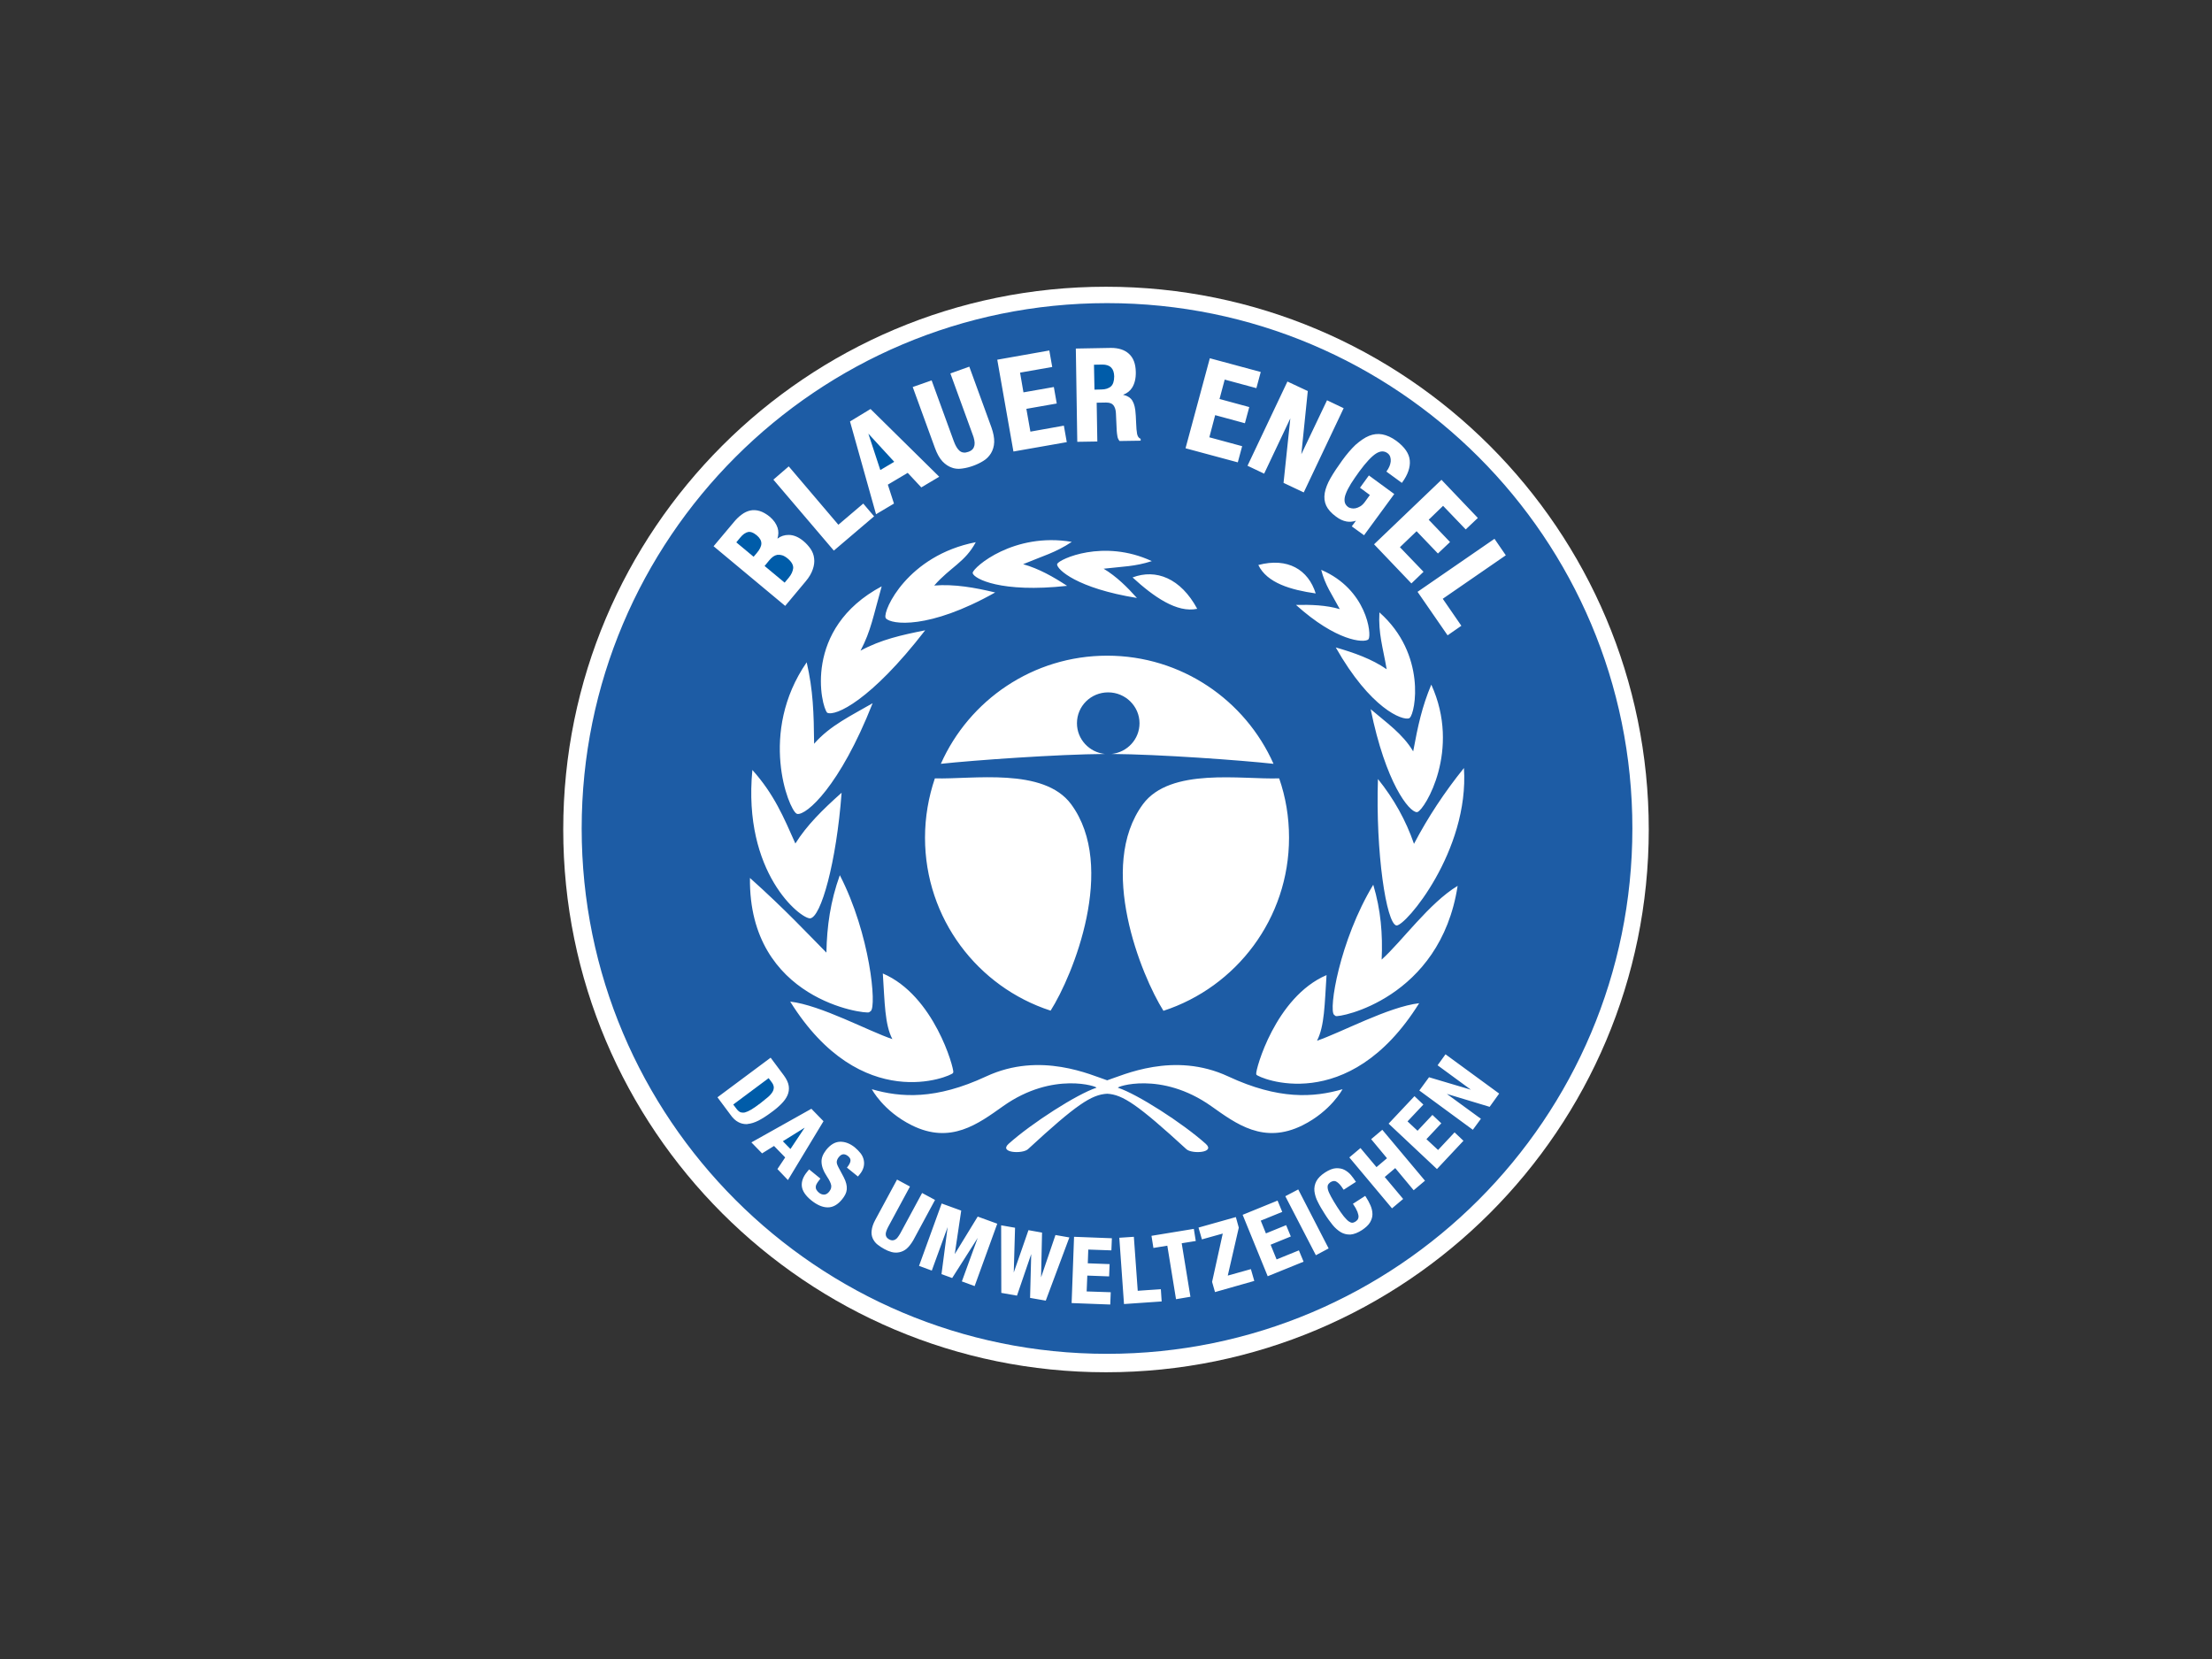
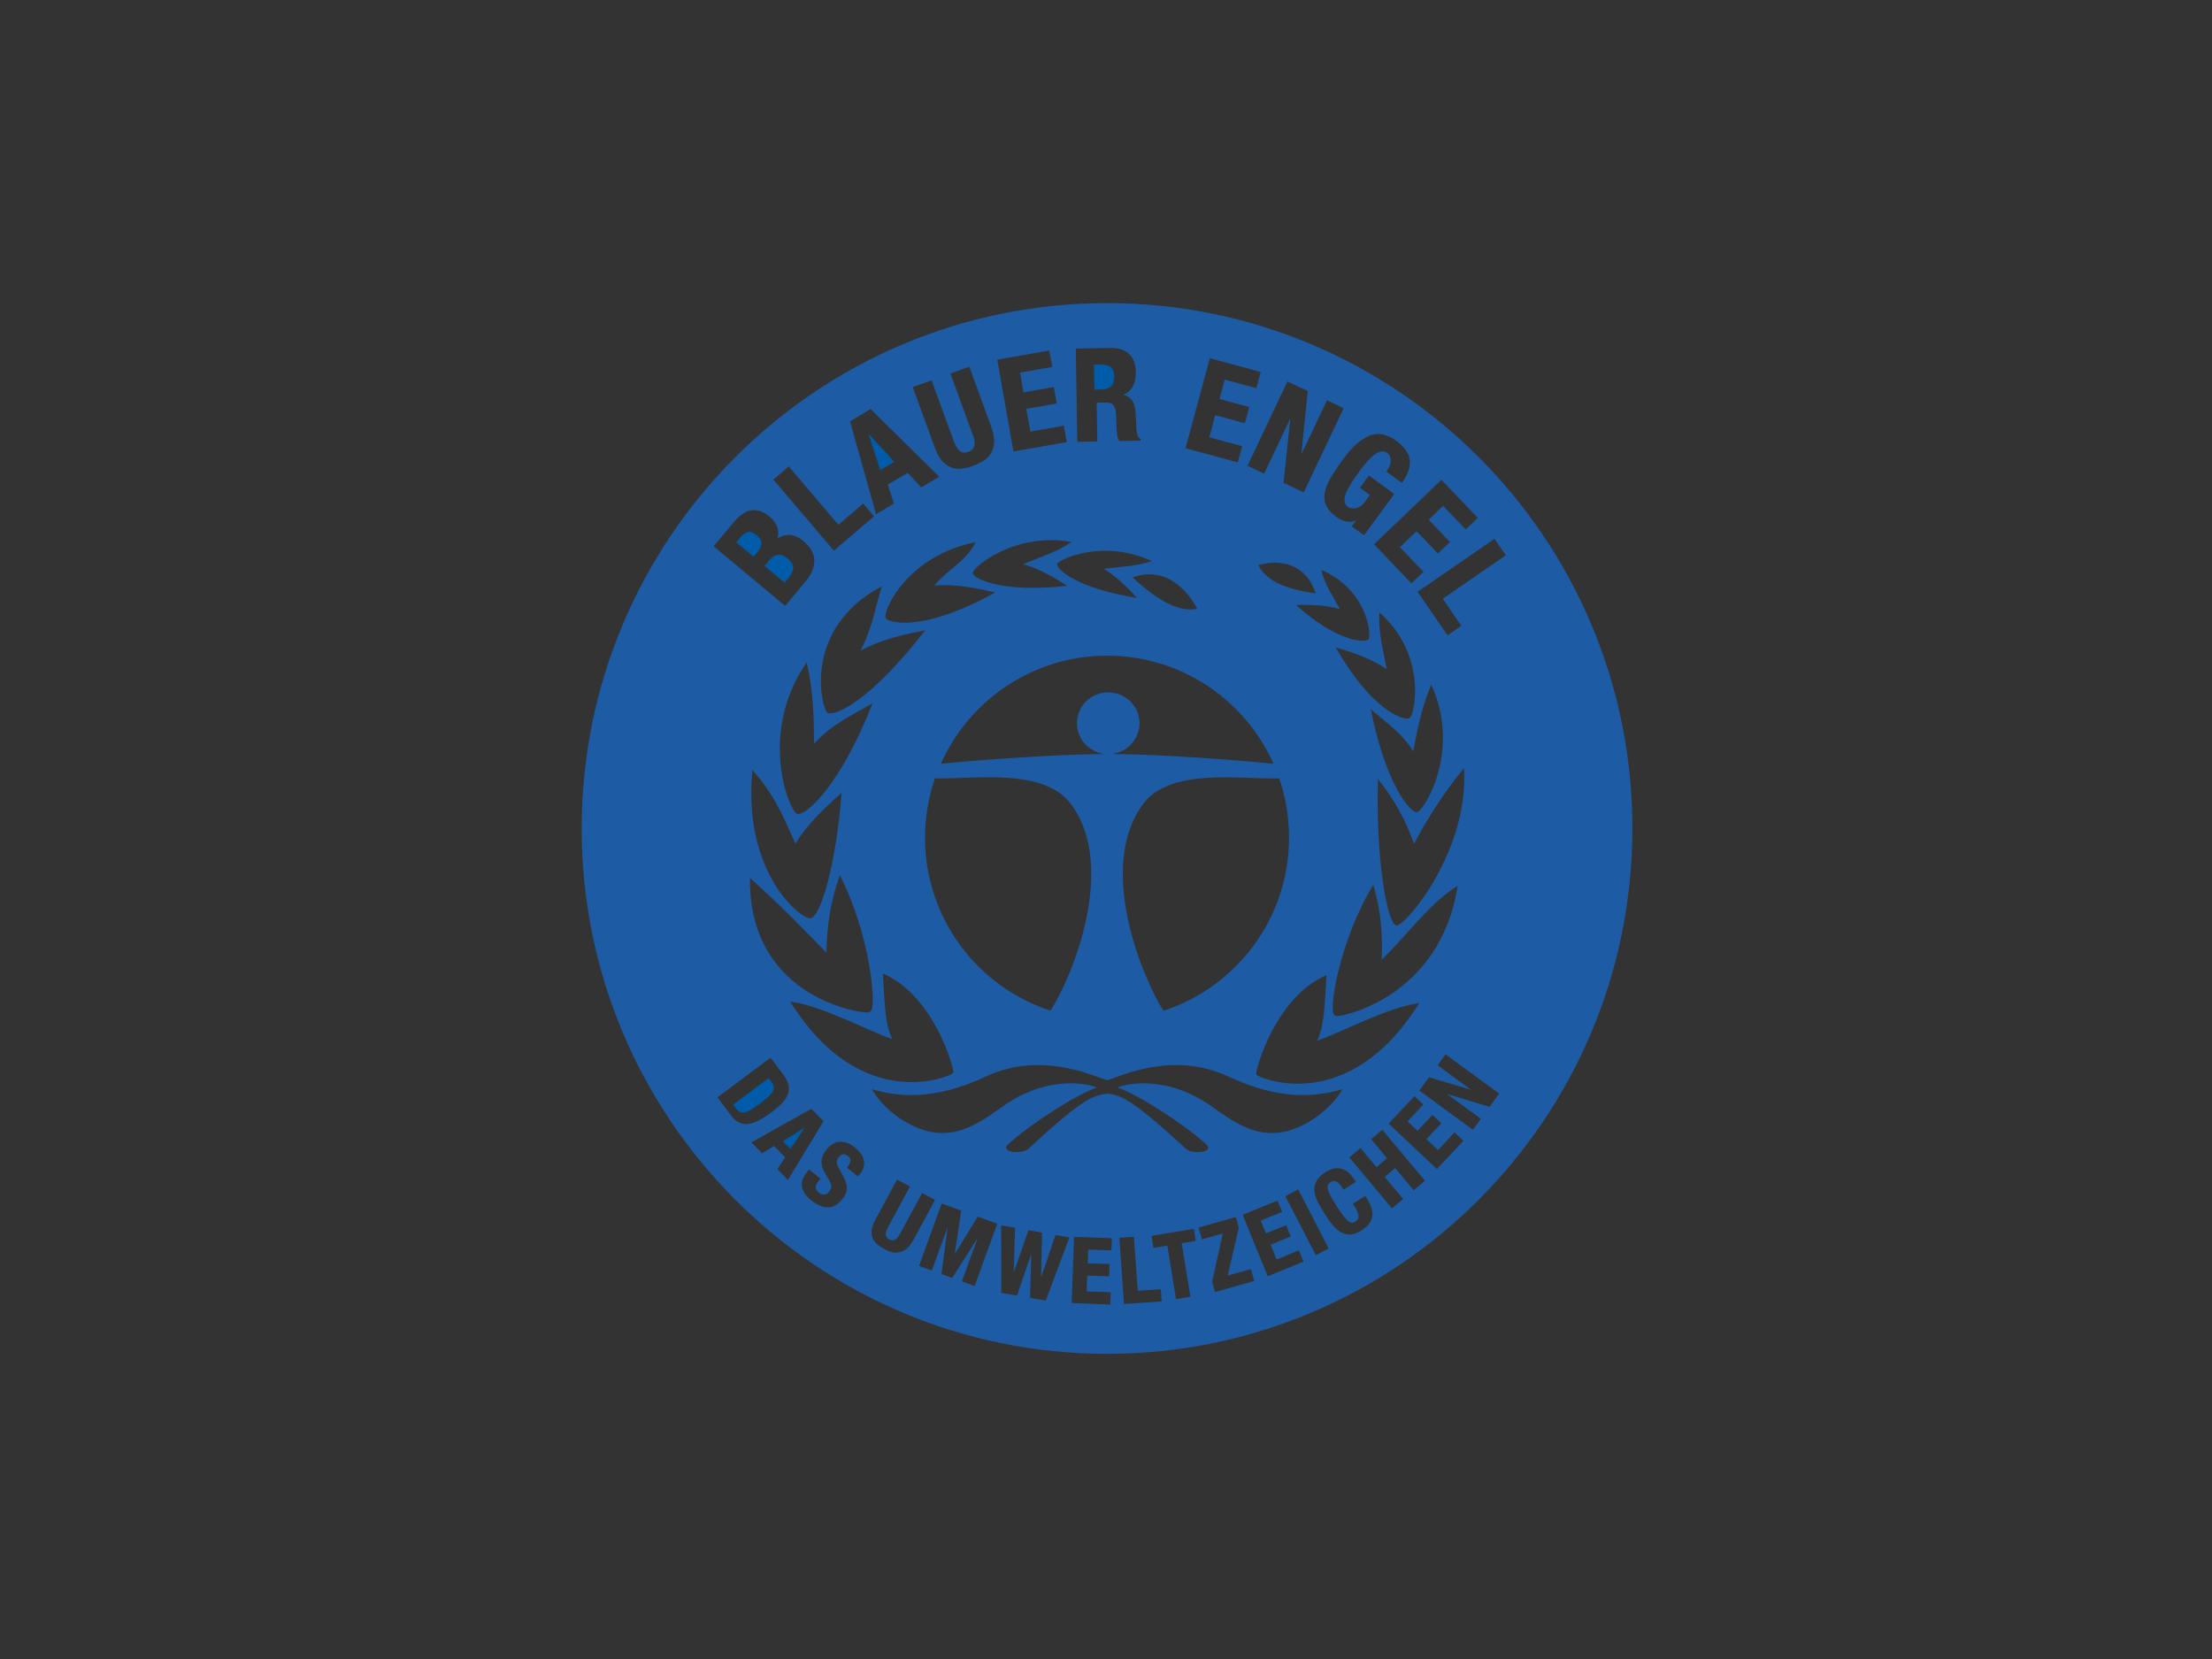
<svg xmlns="http://www.w3.org/2000/svg" width="1080" height="810" viewBox="0 0 1080 810">
  <rect x="0" y="0" width="1080" height="810" fill="#333333" stroke="none" />
  <g fill="none" transform="translate(275 140)">
-     <path fill="#FFF" d="M265,0 C118.654,0 0,118.654 0,265 C0,411.346 118.654,530 265,530 C411.346,530 530,411.346 530,265 C530,118.654 411.346,0 265,0 Z" />
    <path fill="#005CA9" d="M161.598,85.47 L148.972,71.727 L154.812,89.498 L161.598,85.47 L161.598,85.47 Z M110.067,142.103 C111.409,140.523 112.119,138.864 112.277,137.364 C112.356,135.863 111.488,134.283 109.594,132.703 C108.647,131.914 107.7,131.361 106.911,131.124 C106.122,130.887 105.333,130.808 104.543,130.887 C103.805,131.025 103.105,131.321 102.492,131.756 C101.86,132.23 101.15,132.861 100.519,133.651 L98.309,136.337 L108.095,144.472 L110.067,142.103 L110.067,142.103 Z M262.687,50.164 C264.739,50.164 266.317,49.611 267.422,48.663 C268.448,47.715 269,46.057 269,43.766 C268.921,39.896 267.027,38 263.239,38 L259.136,38.079 L259.373,50.243 L262.687,50.164 L262.687,50.164 Z M94.443,121.33 C92.864,120.066 91.523,119.513 90.26,119.75 C88.997,119.987 87.656,120.935 86.314,122.593 L84.499,124.805 L92.943,131.835 L94.364,130.176 C95.942,128.359 96.731,126.701 96.731,125.358 C96.731,123.936 96.021,122.672 94.443,121.33 L94.443,121.33 Z M110.936,421 L117.88,410.574 L107.227,417.209 L110.936,421 L110.936,421 Z M99.966,395.646 C100.992,394.777 101.703,393.908 102.176,393.118 C102.65,392.328 102.807,391.538 102.807,390.828 C102.7,389.894 102.315,389.013 101.703,388.3 L100.282,386.404 L83,399.279 L84.499,401.254 C85.131,402.122 85.762,402.675 86.393,402.991 C86.788,403.149 87.182,403.228 87.656,403.228 C87.972,403.228 88.287,403.228 88.682,403.149 C89.55,402.912 90.655,402.438 91.838,401.728 C93.101,400.938 94.521,399.99 96.258,398.647 C97.678,397.541 98.941,396.515 99.966,395.646 L99.966,395.646 Z" />
    <path fill="#1D5CA5" d="M452.311,400.406 L431.396,394.092 L448.049,406.246 L444.103,411.613 L443.787,411.376 L417.979,392.434 L422.715,385.963 L443.156,392.04 L426.898,380.122 L430.765,374.756 L431.081,374.992 L456.967,393.934 L452.311,400.406 L452.311,400.406 Z M426.582,430.791 L426.345,430.554 L402.984,408.614 L415.612,395.197 L419.952,399.301 L412.218,407.509 L417.111,412.086 L424.372,404.352 L428.713,408.456 L421.452,416.19 L427.134,421.478 L435.185,412.875 L439.525,416.979 L426.582,430.791 L426.582,430.791 Z M415.217,441.13 L406.22,430.317 L401.09,434.658 L410.087,445.392 L404.641,449.969 L383.806,425.108 L389.251,420.531 L397.065,429.844 L402.195,425.503 L394.46,416.19 L399.906,411.613 L420.742,436.473 L415.217,441.13 L415.217,441.13 Z M393.908,456.836 C393.119,458.177 391.777,459.361 390.041,460.545 C387.989,461.887 386.094,462.597 384.437,462.755 L383.806,462.755 C382.385,462.755 380.964,462.36 379.702,461.65 C378.281,460.782 376.86,459.598 375.598,458.019 C374.335,456.441 372.993,454.626 371.73,452.574 C370.468,450.601 369.284,448.628 368.416,446.812 C367.541,445.167 366.979,443.374 366.758,441.524 C366.6,439.867 366.916,438.21 367.705,436.71 C368.495,435.211 369.915,433.79 371.967,432.448 C373.94,431.186 375.677,430.475 377.255,430.396 C378.834,430.317 380.254,430.554 381.438,431.186 C382.622,431.817 383.727,432.685 384.595,433.711 C385.463,434.737 386.173,435.763 386.805,436.71 L387.042,437.026 L381.043,440.893 L380.807,440.577 C379.623,438.683 378.518,437.499 377.492,436.947 C376.624,436.394 375.598,436.552 374.493,437.263 C373.94,437.657 373.546,438.131 373.309,438.683 C373.151,439.236 373.151,440.025 373.388,440.893 C373.625,441.84 374.177,442.945 374.887,444.287 C375.598,445.628 376.624,447.286 377.808,449.18 C379.07,451.153 380.175,452.732 381.122,453.915 C382.069,455.02 382.859,455.888 383.569,456.362 C384.2,456.757 384.674,456.993 385.147,456.993 L385.226,456.993 C385.779,456.993 386.252,456.757 386.805,456.441 C387.278,456.125 387.594,455.81 387.91,455.415 C388.146,455.02 388.304,454.547 388.304,453.994 C388.304,453.363 388.068,452.574 387.752,451.627 C387.225,450.375 386.563,449.184 385.779,448.075 L385.542,447.759 L391.54,443.892 L391.777,444.208 C392.724,445.628 393.513,447.128 394.145,448.549 C394.776,450.048 395.092,451.469 395.092,452.889 C395.092,454.152 394.697,455.494 393.908,456.836 L393.908,456.836 Z M367.469,472.857 L352.552,444.05 L358.866,440.735 L359.024,441.051 L373.704,469.542 L367.469,472.857 Z M343.95,483.117 L331.716,453.126 L348.764,446.181 L351.053,451.706 L340.556,455.967 L343.081,462.202 L352.947,458.177 L355.236,463.702 L345.37,467.727 L348.29,474.909 L359.182,470.489 L361.47,476.014 L343.95,483.117 L343.95,483.117 Z M318.221,490.851 L316.8,485.879 L322.009,462.281 L311.828,465.122 L310.17,459.361 L328.402,454.231 L329.822,459.361 L329.822,459.44 L324.456,482.801 L335.742,479.644 L337.399,485.406 L318.221,490.851 L318.221,490.851 Z M304.251,421.083 C280.574,399.38 273.156,394.407 265.579,394.013 C257.923,394.407 250.505,399.301 226.907,421.083 C224.223,423.53 212.543,422.899 217.436,418.479 C228.801,408.298 250.899,394.171 260.291,391.093 C261.475,390.698 239.219,382.727 214.752,400.09 C202.598,408.692 189.181,418.874 170.161,409.403 C156.192,402.458 150.667,391.803 150.667,391.803 C164.794,395.907 181.92,397.012 206.466,385.568 C233.063,373.177 258.002,385.016 265.579,387.462 C273.156,385.016 298.095,373.177 324.692,385.568 C349.237,397.012 366.364,395.907 380.491,391.803 C380.491,391.803 374.887,402.458 360.997,409.403 C341.976,418.874 328.56,408.692 316.405,400.09 C291.86,382.727 269.683,390.698 270.867,391.093 C280.259,394.171 302.357,408.298 313.722,418.479 C318.615,422.899 306.856,423.53 304.251,421.083 Z M306.224,493.14 L299.2,494.324 L299.121,493.929 L294.938,468.2 L288.151,469.305 L287.204,463.386 L307.882,459.992 L308.829,465.912 L301.962,467.017 L306.224,493.14 L306.224,493.14 Z M273.787,496.692 L271.498,464.333 L278.601,463.86 L280.495,490.22 L291.781,489.431 L292.176,495.429 L273.787,496.692 L273.787,496.692 Z M267.631,470.489 L256.345,470.095 L256.108,476.803 L266.763,477.198 L266.526,483.196 L255.871,482.801 L255.556,490.536 L267.315,490.93 L267.078,496.928 L248.216,496.218 L249.4,463.86 L267.868,464.57 L267.631,470.489 L267.631,470.489 Z M235.588,495.034 L227.933,493.693 L228.485,472.304 L221.54,492.588 L213.884,491.246 L213.805,458.256 L220.593,459.44 L219.961,481.302 L227.143,460.624 L233.773,461.808 L233.299,483.669 L240.324,462.992 L247.111,464.175 L235.588,495.034 L235.588,495.034 Z M200.862,487.931 L194.627,485.642 L202.362,464.412 L189.892,483.985 L184.683,482.091 L187.682,459.124 L179.947,480.355 L173.712,478.066 L184.762,447.602 L194.311,451.074 L191.154,472.304 L202.362,453.994 L211.911,457.467 L200.862,487.931 L200.862,487.931 Z M167.635,469.7 C165.576,471.421 162.798,472.012 160.217,471.278 C158.975,470.929 157.782,470.425 156.665,469.779 C155.481,469.148 154.455,468.437 153.429,467.648 C152.403,466.859 151.693,465.833 151.14,464.728 C150.584,463.492 150.392,462.123 150.588,460.782 C150.746,459.282 151.298,457.546 152.324,455.652 L162.979,435.921 L169.293,439.315 L158.638,459.045 C158.244,459.756 158.007,460.387 157.77,461.018 C157.533,461.571 157.454,462.202 157.454,462.676 C157.454,463.149 157.612,463.623 157.849,464.018 C158.086,464.412 158.559,464.807 159.112,465.122 C159.664,465.438 160.217,465.596 160.69,465.596 C161.243,465.596 161.716,465.438 162.111,465.201 C162.623,464.917 163.057,464.51 163.374,464.018 C163.768,463.465 164.163,462.913 164.557,462.202 L175.212,442.472 L181.526,445.865 L170.871,465.596 C169.845,467.332 168.74,468.753 167.635,469.7 L167.635,469.7 Z M146.642,429.844 C146.326,431.028 145.695,432.29 144.669,433.474 L143.88,434.421 L138.513,430.081 L138.75,429.765 C139.618,428.66 140.17,427.634 140.249,426.766 C140.328,425.898 139.933,425.187 139.065,424.477 C138.656,424.112 138.171,423.843 137.645,423.688 C137.266,423.548 136.855,423.521 136.461,423.609 C136.086,423.685 135.735,423.847 135.435,424.082 C135.119,424.319 134.803,424.635 134.488,425.03 C133.98,425.638 133.652,426.376 133.541,427.16 C133.462,427.871 133.777,428.818 134.409,430.002 L136.934,434.737 C137.566,435.921 137.96,437.026 138.197,437.973 C138.434,438.92 138.513,439.867 138.434,440.735 C138.356,441.589 138.114,442.419 137.724,443.182 C137.329,443.971 136.855,444.681 136.224,445.471 C134.093,448.154 131.725,449.496 129.2,449.496 L129.121,449.496 C126.595,449.496 123.912,448.312 121.15,446.102 C118.308,443.813 116.73,441.446 116.493,439.157 C116.256,436.868 117.125,434.5 119.019,432.212 L120.045,430.949 L125.569,435.447 L124.78,436.473 C124.307,437.026 123.991,437.578 123.675,438.131 C123.438,438.604 123.281,439.078 123.281,439.551 C123.281,440.025 123.36,440.498 123.675,440.972 C123.912,441.446 124.386,441.919 124.938,442.393 C125.648,442.945 126.438,443.261 127.306,443.261 C128.253,443.261 129.042,442.787 129.831,441.84 C130.226,441.288 130.542,440.814 130.699,440.341 C130.857,439.867 130.857,439.394 130.857,438.841 C130.731,438.185 130.519,437.548 130.226,436.947 C129.91,436.237 129.437,435.447 128.805,434.5 C128.016,433.238 127.306,432.054 126.911,430.949 C126.438,429.844 126.201,428.739 126.122,427.634 C126.043,426.529 126.201,425.503 126.595,424.477 C126.99,423.451 127.621,422.425 128.411,421.399 C130.463,418.874 132.672,417.532 135.119,417.453 C137.566,417.374 140.012,418.321 142.38,420.215 C143.485,421.162 144.432,422.109 145.221,423.135 C146.01,424.161 146.484,425.266 146.721,426.371 C146.958,427.476 146.958,428.66 146.642,429.844 L146.642,429.844 Z M104.576,430.791 L108.364,425.108 L102.918,419.505 L97.078,423.135 L91.869,417.769 L121.15,401.353 L127.069,407.43 L109.706,436.158 L104.576,430.791 L104.576,430.791 Z M89.423,408.85 C88.081,408.85 86.739,408.535 85.555,407.903 C84.135,407.193 82.793,405.93 81.53,404.115 L75.295,395.749 L101.261,376.413 L107.733,385.094 C109.074,386.91 109.864,388.646 110.1,390.224 C110.337,391.803 110.1,393.381 109.469,394.802 C108.838,396.223 107.812,397.643 106.391,399.064 C105.049,400.406 103.392,401.826 101.498,403.168 C99.288,404.825 97.157,406.167 95.342,407.114 C93.448,408.061 91.711,408.614 90.054,408.771 C89.896,408.85 89.659,408.85 89.423,408.85 L89.423,408.85 Z M83.346,114.862 C84.529,113.441 85.792,112.178 87.134,111.231 C88.476,110.205 89.896,109.574 91.317,109.258 C92.737,108.943 94.316,109.022 95.894,109.495 C97.473,109.969 99.13,110.916 100.788,112.257 C102.682,113.836 104.023,115.73 104.655,117.703 C105.207,119.439 105.128,121.176 104.576,122.991 C106.233,121.728 108.048,121.176 110.022,121.176 L110.1,121.176 C112.468,121.176 114.915,122.202 117.282,124.175 C118.624,125.28 119.808,126.621 120.755,127.963 C121.702,129.384 122.334,130.962 122.491,132.62 C122.728,134.277 122.491,136.092 121.86,137.907 C121.229,139.802 120.124,141.775 118.387,143.827 L108.364,155.823 L73.401,126.7 L83.346,114.862 L83.346,114.862 Z M110.1,87.712 L134.33,116.204 L146.484,105.865 L151.772,112.1 L132.12,128.831 L102.603,94.184 L110.1,87.712 L110.1,87.712 Z M150.036,59.695 L183.578,92.763 L174.817,97.972 L168.188,90.869 L158.48,96.631 L161.479,105.865 L152.719,111.074 L140.012,65.772 L150.036,59.695 Z M179.868,45.725 L190.681,75.4 C191.076,76.426 191.47,77.373 191.944,78.163 C192.417,78.952 192.891,79.583 193.443,80.057 C193.996,80.53 194.627,80.846 195.337,80.925 C196.048,81.083 196.837,80.925 197.784,80.609 C198.731,80.294 199.441,79.82 199.915,79.268 C200.388,78.715 200.625,78.084 200.783,77.373 C200.913,76.56 200.886,75.73 200.704,74.927 C200.514,73.927 200.223,72.948 199.836,72.007 L189.024,42.332 L198.258,39.017 L209.07,68.692 C210.017,71.375 210.491,73.822 210.412,75.874 C210.333,77.926 209.78,79.741 208.833,81.32 C207.886,82.819 206.702,84.082 205.124,85.029 C203.624,85.976 201.967,86.765 200.231,87.397 C198.494,88.028 196.758,88.502 194.943,88.738 C194.311,88.817 193.68,88.896 193.128,88.896 C192.023,88.896 190.839,88.738 189.813,88.344 C188.155,87.791 186.577,86.765 185.156,85.266 C183.736,83.766 182.473,81.477 181.447,78.636 L170.634,48.961 L179.868,45.725 L179.868,45.725 Z M237.324,31.124 L238.745,39.175 L223.039,41.937 L224.697,51.566 L239.534,48.961 L240.955,57.011 L226.117,59.616 L228.09,70.744 L244.428,67.824 L245.848,75.874 L219.804,80.451 L211.911,35.623 L237.324,31.124 Z M224.539,135.461 C232.352,137.671 239.376,141.696 246.006,146.036 C213.648,149.588 200.625,142.564 199.915,139.88 L199.915,139.644 C200.31,136.881 220.04,119.755 248.295,124.569 C240.324,129.857 234.168,131.436 224.539,135.461 Z M267.473,29.862 C271.104,29.862 274.103,30.809 276.155,32.703 C278.364,34.676 279.469,37.596 279.548,41.621 C279.627,44.699 278.996,47.225 277.812,49.198 C276.786,50.855 275.286,52.039 273.313,52.749 C274.971,53.144 276.312,53.775 277.181,54.722 C278.286,55.906 278.996,57.8 279.312,60.326 C279.39,61.194 279.469,62.062 279.548,63.088 C279.627,64.035 279.627,65.14 279.706,66.403 C279.785,68.771 279.943,70.586 280.18,71.849 C280.416,72.954 280.89,73.743 281.679,74.138 L281.916,74.216 L281.916,75.164 L271.577,75.321 L271.498,75.164 C270.978,74.502 270.65,73.71 270.551,72.875 C270.393,72.086 270.314,71.217 270.235,70.27 L269.841,61.668 C269.762,60.01 269.288,58.669 268.578,57.8 C267.868,56.932 266.684,56.538 265.026,56.538 L260.449,56.617 L260.765,75.558 L250.978,75.716 L250.268,30.177 L267.473,29.862 L267.473,29.862 Z M263.843,137.671 C270.156,141.459 275.365,146.668 280.101,151.956 C250.82,147.22 241.113,138.065 241.113,135.54 L241.192,135.303 C242.218,133.014 263.764,122.991 287.362,133.961 C279.075,136.645 273.234,136.566 263.843,137.671 L263.843,137.671 Z M309.539,157.244 C299.674,159.374 288.309,151.403 277.97,141.932 C289.414,137.592 301.489,142.327 309.539,157.244 Z M303.936,78.478 L315.695,34.913 L340.556,41.621 L338.425,49.514 L322.956,45.331 L320.43,54.801 L334.952,58.748 L332.821,66.64 L318.3,62.694 L315.458,73.506 L331.48,77.847 L329.349,85.739 L303.857,78.873 L303.936,78.478 L303.936,78.478 Z M363.522,50.934 L360.366,81.793 L372.914,55.433 L381.043,59.3 L380.886,59.616 L361.549,100.419 L351.684,95.762 L354.999,64.272 L342.213,91.264 L334.084,87.397 L334.242,87.081 L353.578,46.278 L363.522,50.934 L363.522,50.934 Z M393.434,72.796 C395.565,71.928 397.775,71.691 399.906,72.086 C402.037,72.48 404.405,73.506 406.772,75.242 C410.797,78.242 413.007,81.398 413.323,84.792 C413.639,88.107 412.376,91.737 409.692,95.447 L409.456,95.762 L401.879,90.238 L402.116,89.922 C402.589,89.291 402.984,88.58 403.379,87.712 C403.694,86.923 403.931,86.134 404.01,85.345 C404.089,84.555 404.01,83.766 403.773,83.056 C403.528,82.325 403.059,81.689 402.432,81.241 C400.774,80.057 398.959,80.136 396.907,81.398 C394.776,82.74 392.014,85.66 388.699,90.159 C387.12,92.29 385.779,94.342 384.595,96.157 C383.49,97.972 382.622,99.63 382.069,101.129 C381.517,102.55 381.359,103.813 381.517,104.918 C381.675,105.944 382.227,106.812 383.174,107.522 C383.569,107.838 384.121,107.996 384.753,108.153 C385.384,108.311 386.094,108.311 386.884,108.153 C387.594,107.996 388.383,107.68 389.172,107.206 C389.962,106.733 390.672,106.022 391.382,105.075 L393.829,101.682 L389.015,98.13 L393.355,92.132 L405.746,101.208 L405.51,101.524 L390.988,121.334 L384.99,116.993 L387.042,114.23 C385.384,114.783 383.885,114.862 382.464,114.625 C380.728,114.309 378.991,113.52 377.255,112.178 C374.966,110.521 373.388,108.706 372.52,106.891 C371.652,104.996 371.415,102.944 371.809,100.656 C372.204,98.446 373.151,95.999 374.651,93.395 C376.15,90.79 378.044,87.949 380.333,84.792 C382.543,81.714 384.753,79.189 386.805,77.216 C389.172,75.164 391.303,73.664 393.434,72.796 L393.434,72.796 Z M446.55,112.889 L440.63,118.492 L429.581,106.97 L422.557,113.757 L432.975,124.648 L427.056,130.252 L416.638,119.36 L408.509,127.174 L420.031,139.17 L414.112,144.853 L395.881,125.753 L428.792,94.263 L446.55,112.889 Z M406.772,311.854 C401.879,310.828 396.591,276.338 397.775,240.35 C405.588,250.057 411.429,260.554 415.375,271.998 C422.162,259.054 430.291,246.742 439.762,234.983 C442.446,275.47 411.034,312.485 406.772,311.854 L406.772,311.854 Z M377.097,356.051 L376.387,355.498 C373.546,353.288 378.991,319.273 395.486,291.965 C399.196,304.356 400.143,316.037 399.59,328.507 C409.377,319.746 422.794,300.884 436.684,292.518 C428.16,347.764 378.597,356.998 377.097,356.051 L377.097,356.051 Z M372.678,336.083 C371.73,350.368 371.73,360.944 368.021,368.126 C379.544,364.259 402.905,351.552 417.9,349.816 C383.174,405.457 339.372,386.199 338.425,384.7 L338.346,384.305 C337.951,382.49 347.659,346.817 372.678,336.083 Z M283.021,252.662 C296.438,234.509 331.243,240.665 349.553,240.034 C352.71,249.11 354.367,258.818 354.367,268.999 C354.367,308.46 328.638,341.924 293.044,353.525 C282.232,336.32 260.528,283.205 283.021,252.662 L283.021,252.662 Z M339.372,135.855 C353.736,132.067 363.759,138.144 367.39,149.746 C355.314,148.01 343.634,144.695 339.372,135.855 Z M423.82,194.258 C438.42,226.222 420.663,255.187 417.111,256.45 L416.796,256.529 C413.007,256.529 401.563,242.323 394.224,206.255 C401.879,212.805 409.85,218.251 414.98,226.854 C417.348,214.147 419.242,205.229 423.82,194.258 Z M398.485,158.98 C421.61,179.421 416.006,208.228 413.323,210.438 L413.086,210.674 C409.771,212.016 394.066,205.939 377.176,176.106 C385.937,178.632 394.776,181.71 402.037,186.761 C400.143,175.79 397.933,169.398 398.485,158.98 L398.485,158.98 Z M370.073,138.223 C392.408,147.773 394.776,169.792 393.198,172.002 L393.04,172.239 C390.83,173.975 377.492,173.107 357.761,155.349 C365.022,155.192 372.441,155.428 379.149,157.401 C375.203,149.983 372.046,145.879 370.073,138.223 L370.073,138.223 Z M176.633,268.999 C176.633,258.896 178.369,249.11 181.447,240.034 C199.757,240.586 234.562,234.509 247.979,252.662 C270.472,283.205 248.847,336.32 237.956,353.446 C202.362,341.924 176.633,308.46 176.633,268.999 Z M160.69,367.337 C156.981,360.234 156.981,349.658 156.034,335.294 C181.131,346.028 190.839,381.701 190.444,383.516 L190.286,383.911 C189.339,385.41 145.537,404.667 110.811,349.027 C125.806,350.763 149.088,363.47 160.69,367.337 L160.69,367.337 Z M128.49,325.113 C128.726,312.17 130.463,300.015 135.04,287.309 C149.878,316.116 153.114,351.473 150.114,353.683 L149.325,354.236 C147.826,355.262 90.449,348.474 91.159,288.65 C108.522,304.198 119.177,315.721 128.49,325.113 L128.49,325.113 Z M113.336,271.84 C118.861,263 126.595,255.345 135.908,247.058 C133.383,281.074 125.806,307.987 120.518,308.381 C115.862,308.539 87.528,286.204 92.343,235.93 C102.997,247.847 107.575,258.896 113.336,271.84 L113.336,271.84 Z M151.062,203.335 C135.04,243.98 118.703,258.107 114.283,257.397 L113.889,257.239 C110.022,255.029 95.184,217.699 118.861,183.367 C122.018,197.1 122.334,207.991 122.491,223.144 C130.305,214.147 140.802,209.333 151.062,203.335 Z M210.885,149.272 C178.369,167.582 160.059,164.899 157.533,161.9 L157.375,161.584 C156.034,158.112 168.109,131.199 201.414,124.727 C196.206,134.514 189.024,136.881 181.131,145.879 C190.918,145.089 201.099,146.905 210.885,149.272 L210.885,149.272 Z M176.712,167.74 C150.114,202.151 132.83,209.885 128.884,207.991 C125.964,205.071 116.73,166.951 155.481,146.273 C151.377,160.716 150.272,167.977 145.142,177.685 C155.166,172.239 165.268,170.029 176.712,167.74 L176.712,167.74 Z M266.052,198.047 C257.608,198.047 250.82,204.755 250.82,213.121 C250.82,220.934 256.818,227.327 264.474,228.116 C241.428,228.274 200.31,231.194 184.367,232.931 C198.179,201.835 229.353,180.131 265.579,180.131 C301.805,180.131 332.979,201.835 346.791,232.931 C331.085,231.194 290.913,228.274 267.71,228.116 C275.365,227.327 281.364,220.934 281.364,213.121 C281.364,204.834 274.497,198.047 266.052,198.047 Z M454.679,123.07 L460.203,131.12 L429.423,152.35 L438.499,165.53 L431.791,170.187 L431.554,169.871 L417.111,148.957 L454.679,123.07 L454.679,123.07 Z M265.5,8 C123.833,8 9,122.833 9,264.5 C9,406.167 123.833,521 265.5,521 C407.167,521 522,406.167 522,264.5 C522.079,122.833 407.167,8 265.5,8 Z" />
  </g>
</svg>